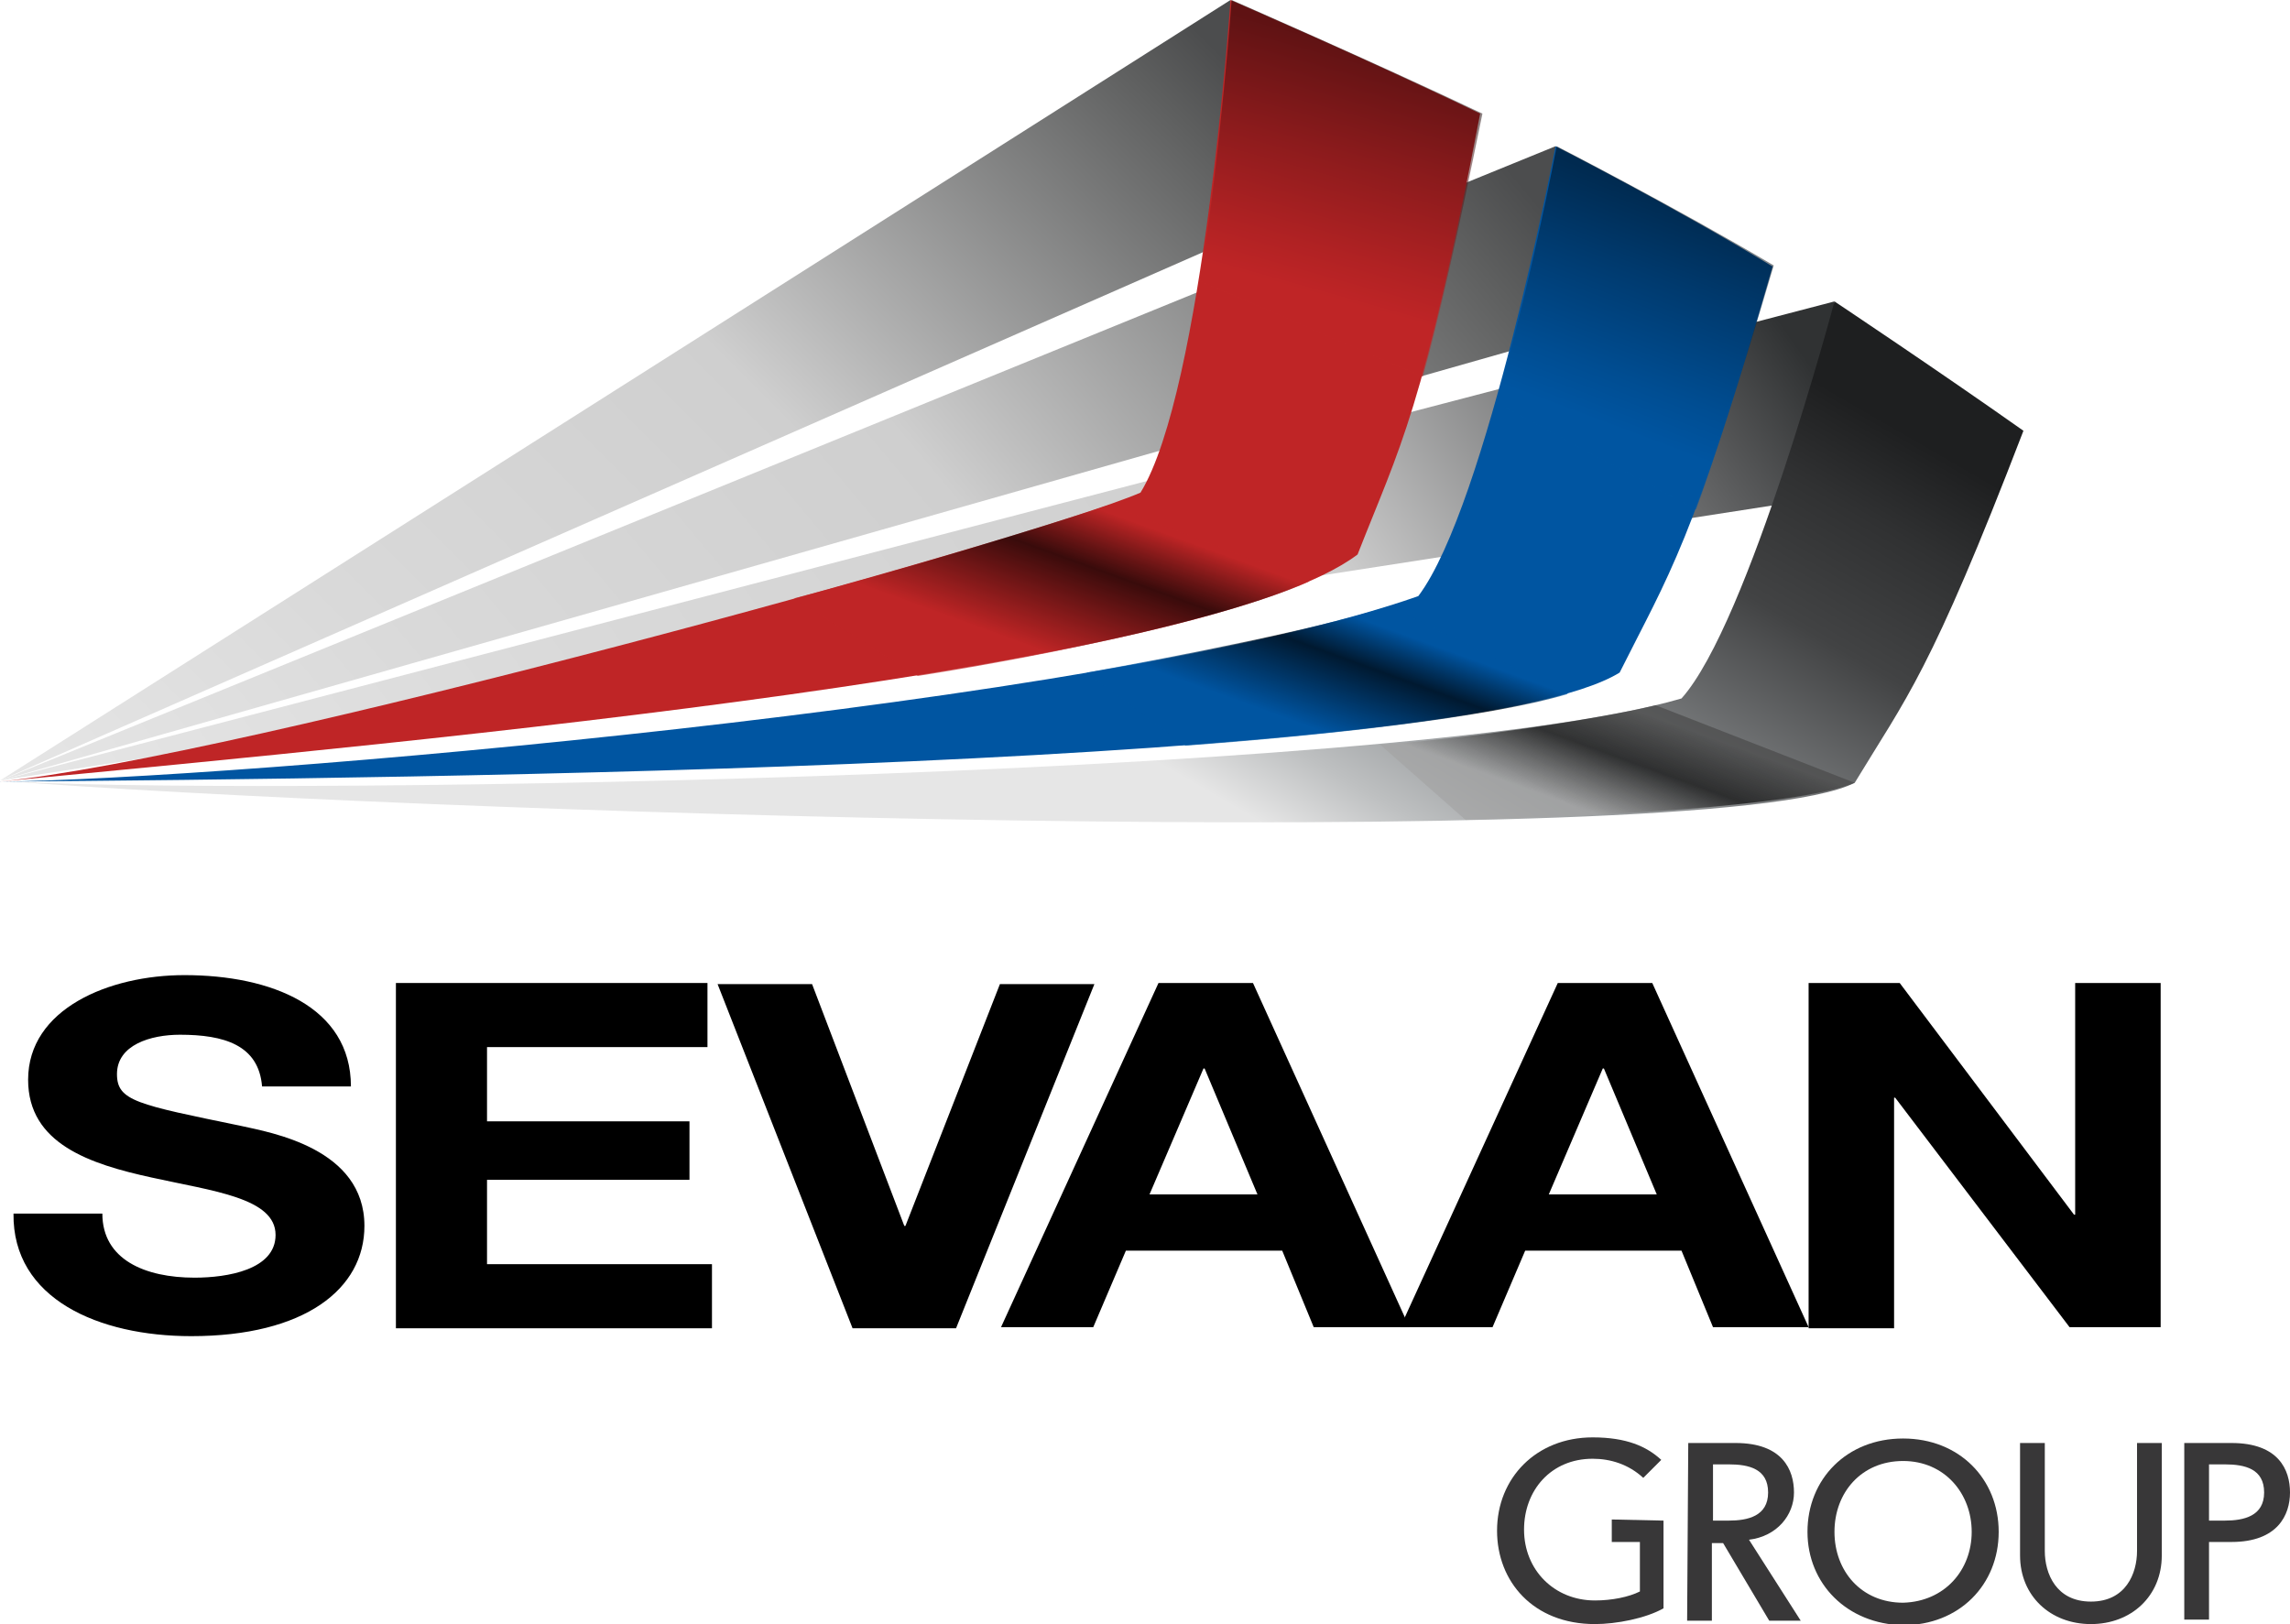
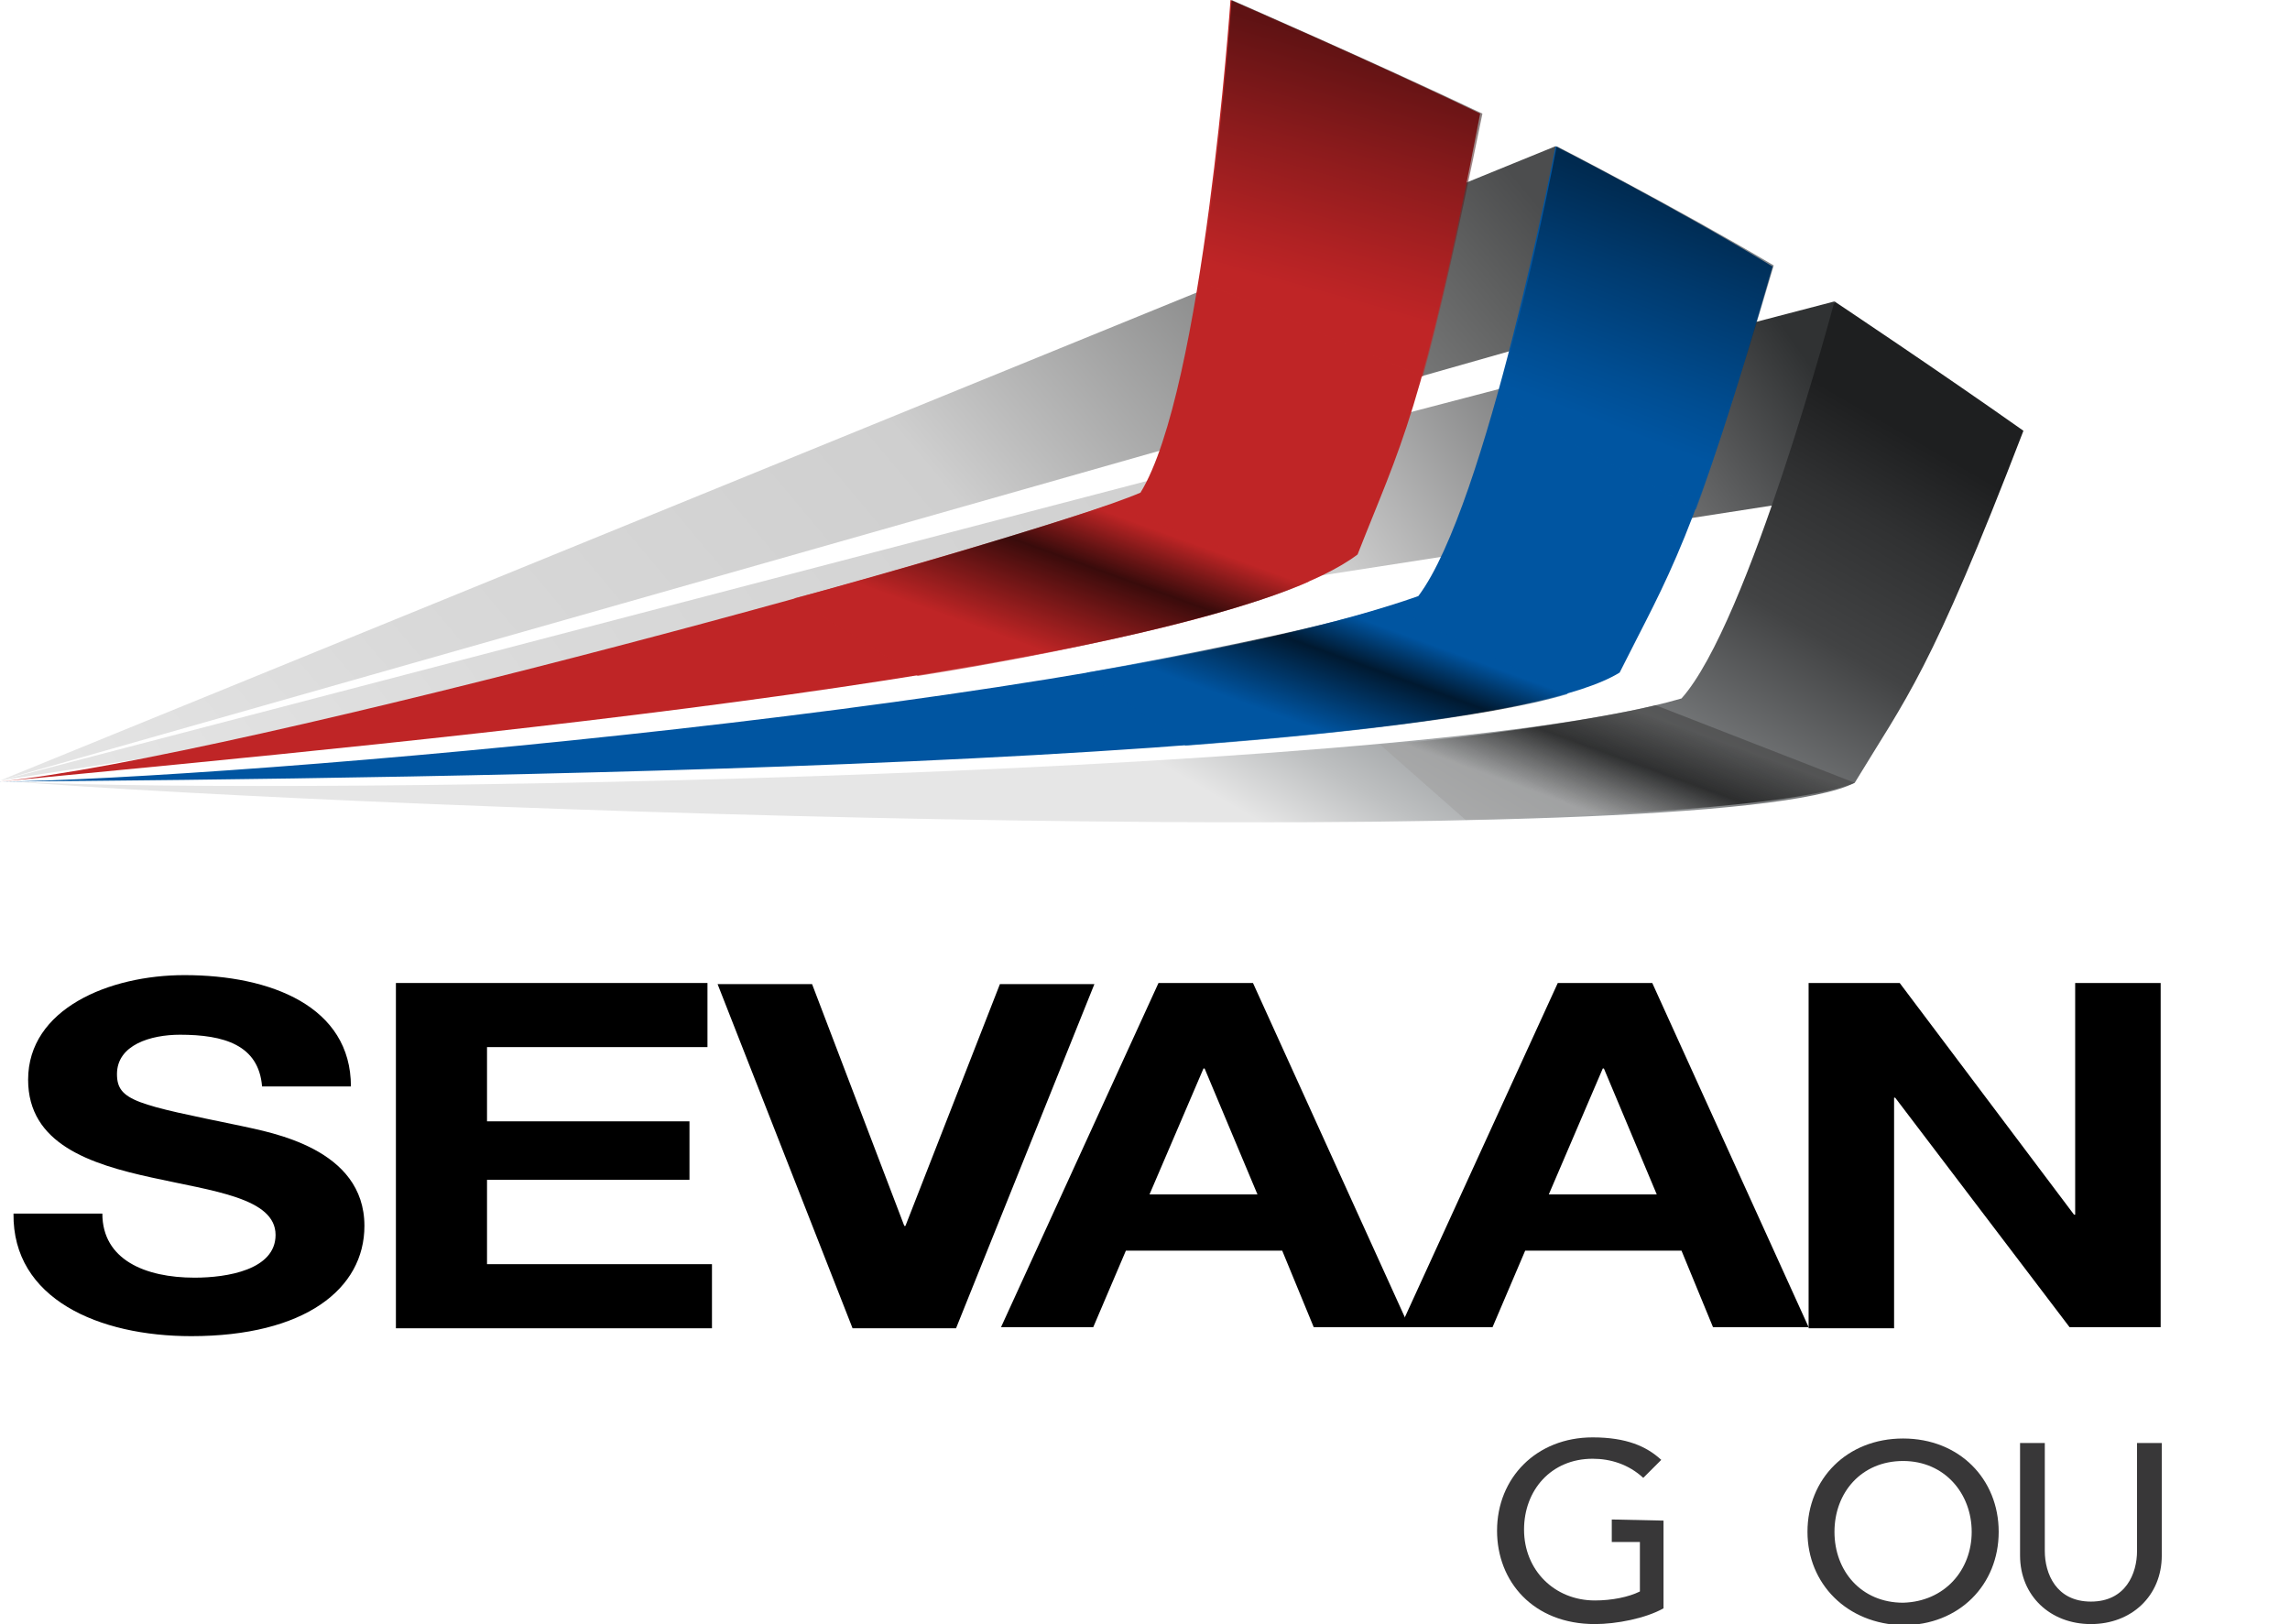
<svg xmlns="http://www.w3.org/2000/svg" id="Layer_1" x="0px" y="0px" viewBox="60.5 317.5 203.6 144.4" style="enable-background:new 60.5 317.5 203.6 144.4;" xml:space="preserve">
  <style type="text/css"> .st0{fill:url(#SVGID_1_);} .st1{fill:url(#SVGID_2_);} .st2{opacity:0.65;enable-background:new ;} .st3{fill:url(#SVGID_3_);} .st4{fill:url(#SVGID_4_);} .st5{fill:#0055A1;} .st6{opacity:0.5;} .st7{fill:url(#SVGID_5_);} .st8{opacity:0.7;enable-background:new ;} .st9{fill:url(#SVGID_6_);} .st10{fill:url(#SVGID_7_);} .st11{fill:#BF2526;} .st12{fill:url(#SVGID_8_);} .st13{fill:url(#SVGID_9_);} .st14{enable-background:new ;} .st15{fill:#383738;} </style>
  <g>
    <g>
      <g>
        <linearGradient id="SVGID_1_" gradientUnits="userSpaceOnUse" x1="99.005" y1="530.678" x2="210.741" y2="418.942" gradientTransform="matrix(0.985 0.173 -0.173 0.985 75.21 -123.868)">
          <stop offset="0" style="stop-color:#E6E6E6" />
          <stop offset="0.312" style="stop-color:#D9D9D9" />
          <stop offset="0.683" style="stop-color:#CFCFCF" />
          <stop offset="0.887" style="stop-color:#5E5F60" />
          <stop offset="0.968" style="stop-color:#303233" />
        </linearGradient>
        <polygon class="st0" points="223.6,344.3 60.5,386.9 219,362.3 223.1,354.6 " />
        <linearGradient id="SVGID_2_" gradientUnits="userSpaceOnUse" x1="179.507" y1="425.337" x2="159.314" y2="480.458" gradientTransform="matrix(0.985 0.173 -0.173 0.985 75.21 -123.868)">
          <stop offset="0" style="stop-color:#1E1F20" />
          <stop offset="0.14" style="stop-color:#303132" />
          <stop offset="0.333" style="stop-color:#424344" />
          <stop offset="0.715" style="stop-color:#989B9D" />
          <stop offset="0.775" style="stop-color:#A2A5A7" />
          <stop offset="0.88" style="stop-color:#BEC0C1" />
          <stop offset="1" style="stop-color:#E6E6E6" />
        </linearGradient>
        <path class="st1" d="M223.6,344.3c0,0-7.6,28.6-13.6,35.3c-24.8,7.3-131.3,8.7-149.5,7.3c33.8,2.7,152.1,6.7,164.9,0.2 c4.6-7.6,6.7-9.7,15-31.3C232.9,350.5,223.6,344.3,223.6,344.3z" />
        <g class="st2">
          <linearGradient id="SVGID_3_" gradientUnits="userSpaceOnUse" x1="213.901" y1="487.493" x2="216.316" y2="473.836" gradientTransform="matrix(0.985 0.173 -0.173 0.985 75.21 -123.868)">
            <stop offset="0.253" style="stop-color:#A3A3A3" />
            <stop offset="0.645" style="stop-color:#000000" />
            <stop offset="0.944" style="stop-color:#414141" />
            <stop offset="0.968" style="stop-color:#474747" />
          </linearGradient>
          <path class="st3" d="M183.2,383.7l7.6,6.7c10.5-0.3,29.1-1.1,34.6-3.3l-17.7-6.9C202.4,381.5,190,383.3,183.2,383.7z" />
        </g>
      </g>
      <g>
        <linearGradient id="SVGID_4_" gradientUnits="userSpaceOnUse" x1="88.783" y1="550.814" x2="189.408" y2="450.189" gradientTransform="matrix(0.996 8.760000e-002 -8.760000e-002 0.996 38.601 -147.708)">
          <stop offset="0" style="stop-color:#E6E6E6" />
          <stop offset="0.261" style="stop-color:#D9D9D9" />
          <stop offset="0.57" style="stop-color:#CFCFCF" />
          <stop offset="0.915" style="stop-color:#5E5F5F" />
          <stop offset="0.968" style="stop-color:#4C4D4E" />
        </linearGradient>
        <polygon class="st4" points="198.8,330.5 60.5,386.9 194.8,348.7 198.8,341.5 " />
        <path class="st5" d="M198.8,330.5c0,0-6.1,31.9-12.2,40c-27.5,9.7-106,16.3-126.2,16.5c37.8-0.3,130.5-1.3,144.1-9.7 c4.4-8.8,6.5-11.4,13.6-36.1C209.4,335.9,198.8,330.5,198.8,330.5z" />
        <g class="st6">
          <linearGradient id="SVGID_5_" gradientUnits="userSpaceOnUse" x1="212.31" y1="466.341" x2="206.772" y2="486.184" gradientTransform="matrix(0.996 8.760000e-002 -8.760000e-002 0.996 38.601 -147.708)">
            <stop offset="0" style="stop-color:#000000" />
            <stop offset="0.339" style="stop-color:#001F3B" />
            <stop offset="0.79" style="stop-color:#004684" />
            <stop offset="1" style="stop-color:#0055A1" />
          </linearGradient>
          <path class="st7" d="M218.2,341.1c-8.8-5.2-19.3-10.6-19.3-10.6s-2.3,12.3-5.4,22.8l17.8,9.5C213,358.1,215.1,351.6,218.2,341.1 z" />
        </g>
        <g class="st8">
          <linearGradient id="SVGID_6_" gradientUnits="userSpaceOnUse" x1="183.274" y1="519.727" x2="187.446" y2="504.131" gradientTransform="matrix(0.996 8.760000e-002 -8.760000e-002 0.996 38.601 -147.708)">
            <stop offset="0.253" style="stop-color:#0055A1" />
            <stop offset="0.672" style="stop-color:#000000" />
            <stop offset="0.773" style="stop-color:#002342" />
            <stop offset="0.909" style="stop-color:#0055A1" />
          </linearGradient>
          <path class="st9" d="M157.1,377.3l8.8,6.5c12.2-0.9,27-2.5,34-4.6l-15.9-7.8C178.2,373.3,165,375.9,157.1,377.3z" />
        </g>
      </g>
      <g>
        <linearGradient id="SVGID_7_" gradientUnits="userSpaceOnUse" x1="75.424" y1="574.892" x2="164.884" y2="485.432" gradientTransform="matrix(1 0 0 1 4.490000e-002 -172.96)">
          <stop offset="0" style="stop-color:#E6E6E6" />
          <stop offset="0.261" style="stop-color:#D9D9D9" />
          <stop offset="0.57" style="stop-color:#CFCFCF" />
          <stop offset="0.915" style="stop-color:#5E5F5F" />
          <stop offset="0.968" style="stop-color:#4C4D4E" />
        </linearGradient>
-         <polygon class="st10" points="169.9,317.5 60.5,386.9 167.5,339.9 172,329.7 " />
        <path class="st11" d="M169.9,317.5c0,0-2.4,34.7-8,43.8c-9.7,4.2-80.3,23.6-101.5,25.7c39.6-3.8,107.4-10.1,120.8-20.2 c3.8-9.7,5.8-12.6,10.9-39.2C182.6,323,169.9,317.5,169.9,317.5z" />
        <g class="st6">
          <linearGradient id="SVGID_8_" gradientUnits="userSpaceOnUse" x1="181.851" y1="494.889" x2="175.931" y2="516.101" gradientTransform="matrix(1 0 0 1 4.490000e-002 -172.96)">
            <stop offset="0" style="stop-color:#000000" />
            <stop offset="0.43" style="stop-color:#581112" />
            <stop offset="0.82" style="stop-color:#A21F20" />
            <stop offset="1" style="stop-color:#BF2526" />
          </linearGradient>
          <path class="st12" d="M192.3,327.6c-9.7-4.6-22.3-10.1-22.3-10.1s-0.9,12.9-2.8,25L187,351C188.4,345.9,190,338.9,192.3,327.6z" />
        </g>
        <g class="st8">
          <linearGradient id="SVGID_9_" gradientUnits="userSpaceOnUse" x1="150.535" y1="552.28" x2="156.748" y2="535.211" gradientTransform="matrix(1 0 0 1 4.490000e-002 -172.96)">
            <stop offset="0.253" style="stop-color:#BF2526" />
            <stop offset="0.72" style="stop-color:#000000" />
            <stop offset="0.822" style="stop-color:#420D0D" />
            <stop offset="1" style="stop-color:#BF2526" />
          </linearGradient>
          <path class="st13" d="M131.1,370.7l11,6.9c12.7-2,27.9-5.3,34.8-8.4l-17.8-6.8C153.4,364.3,139.3,368.6,131.1,370.7z" />
        </g>
      </g>
    </g>
    <g>
      <path d="M69.6,425.4c0,4.1,3.8,5.7,8.2,5.7c2.9,0,7.2-0.7,7.2-3.8c0-3.3-5.6-3.9-11-5.1c-5.5-1.2-11-3-11-8.7 c0-6.3,7.2-9.3,13.9-9.3c7.7,0,14.8,2.8,14.8,9.9h-7.9c-0.3-3.7-3.4-4.6-7.3-4.6c-2.6,0-5.6,0.9-5.6,3.5c0,2.4,1.8,2.7,11,4.6 c2.7,0.6,11,2,11,8.9c0,5.6-5.3,9.8-15.4,9.8c-8.2,0-15.9-3.3-15.8-10.9L69.6,425.4L69.6,425.4z" />
      <path d="M95.7,404.9h27.7v5.7h-19.6v6.6h18v5.2h-18v7.5h20v5.7H95.7V404.9L95.7,404.9z" />
      <path d="M145.5,435.6h-9.2l-12-30.6h8.4l8.2,21.5h0.1l8.4-21.5h8.4L145.5,435.6z" />
      <path d="M163.5,404.9h8.4l13.9,30.6h-8.5l-2.8-6.8h-13.9l-2.9,6.8h-8.2L163.5,404.9z M162.7,423.7h9.6l-4.7-11.2h-0.1L162.7,423.7 z" />
      <path d="M199,404.9h8.4l13.9,30.6h-8.5l-2.8-6.8h-13.9l-2.9,6.8h-8.2L199,404.9z M198.2,423.7h9.6l-4.7-11.2h-0.1L198.2,423.7z" />
      <path d="M221.3,404.9h8.1l15.5,20.6h0.1v-20.6h7.6v30.6h-8.1L229,415.1h-0.1v20.5h-7.6L221.3,404.9L221.3,404.9z" />
    </g>
    <g class="st14">
      <path class="st15" d="M208.4,452.7v7.8c-1.6,0.9-4.2,1.4-6.1,1.4c-5.5,0-8.7-3.8-8.7-8.3c0-4.7,3.5-8.3,8.5-8.3c3,0,4.8,0.8,6.1,2 l-1.6,1.6c-1.3-1.2-2.9-1.7-4.5-1.7c-3.7,0-6.1,2.8-6.1,6.3c0,3.6,2.7,6.3,6.3,6.3c1.5,0,3-0.3,4-0.8v-4.4h-2.5v-2L208.4,452.7 L208.4,452.7z" />
-       <path class="st15" d="M210.6,445.8h4.2c4.2,0,5.2,2.4,5.2,4.4c0,2-1.5,3.9-4,4.2l4.6,7.2h-2.8l-4.1-6.9h-1v6.9h-2.2L210.6,445.8 L210.6,445.8z M212.8,452.7h1.4c1.7,0,3.5-0.4,3.5-2.5s-1.7-2.5-3.5-2.5h-1.4V452.7z" />
      <path class="st15" d="M221.2,453.7c0-4.7,3.5-8.3,8.5-8.3c5,0,8.5,3.6,8.5,8.3c0,4.7-3.5,8.3-8.5,8.3 C224.7,461.9,221.2,458.3,221.2,453.7z M235.8,453.7c0-3.4-2.4-6.3-6.1-6.3c-3.7,0-6.1,2.8-6.1,6.3s2.4,6.3,6.1,6.3 C233.4,459.9,235.8,457.1,235.8,453.7z" />
      <path class="st15" d="M242.3,445.8v9.6c0,2,1,4.5,4.1,4.5s4.1-2.5,4.1-4.5v-9.6h2.2v10c0,3.6-2.7,6.1-6.3,6.1 c-3.6,0-6.3-2.5-6.3-6.1v-10H242.3z" />
-       <path class="st15" d="M254.7,445.8h4.2c4.2,0,5.2,2.4,5.2,4.4c0,2-1.1,4.4-5.2,4.4h-2v6.9h-2.2L254.7,445.8L254.7,445.8z M256.9,452.7h1.4c1.7,0,3.5-0.4,3.5-2.5s-1.7-2.5-3.5-2.5h-1.4V452.7z" />
    </g>
  </g>
</svg>